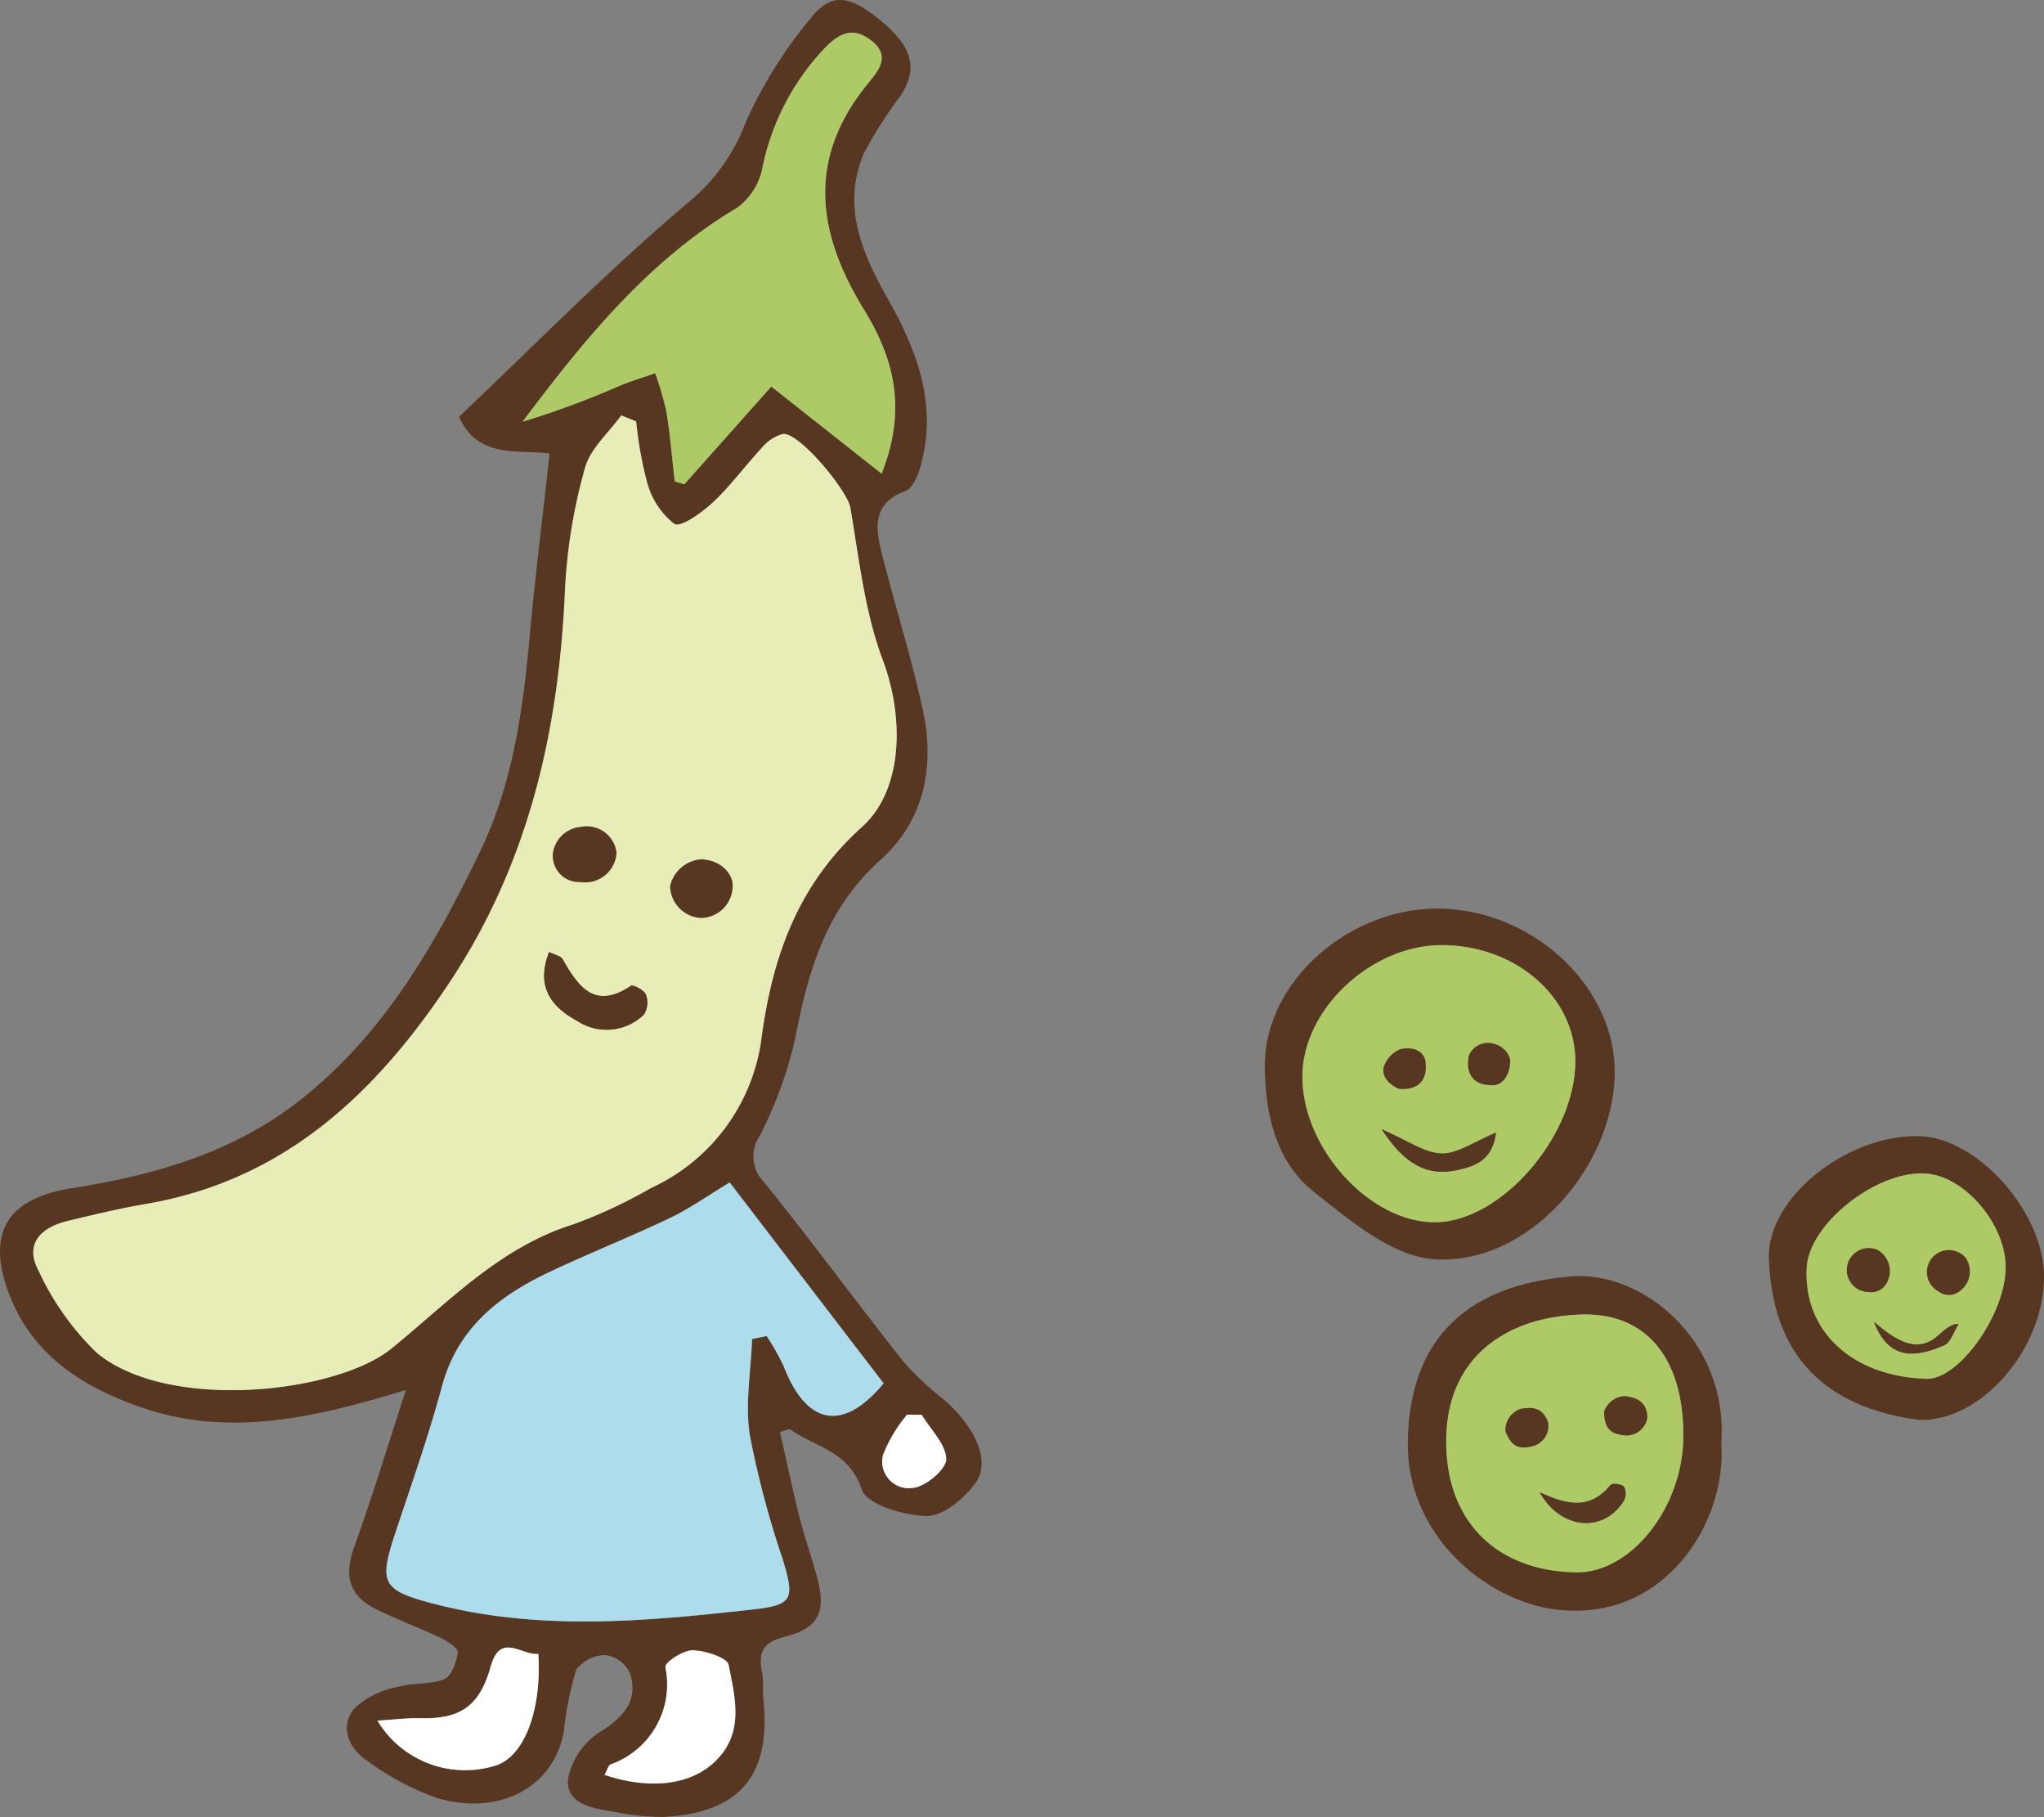
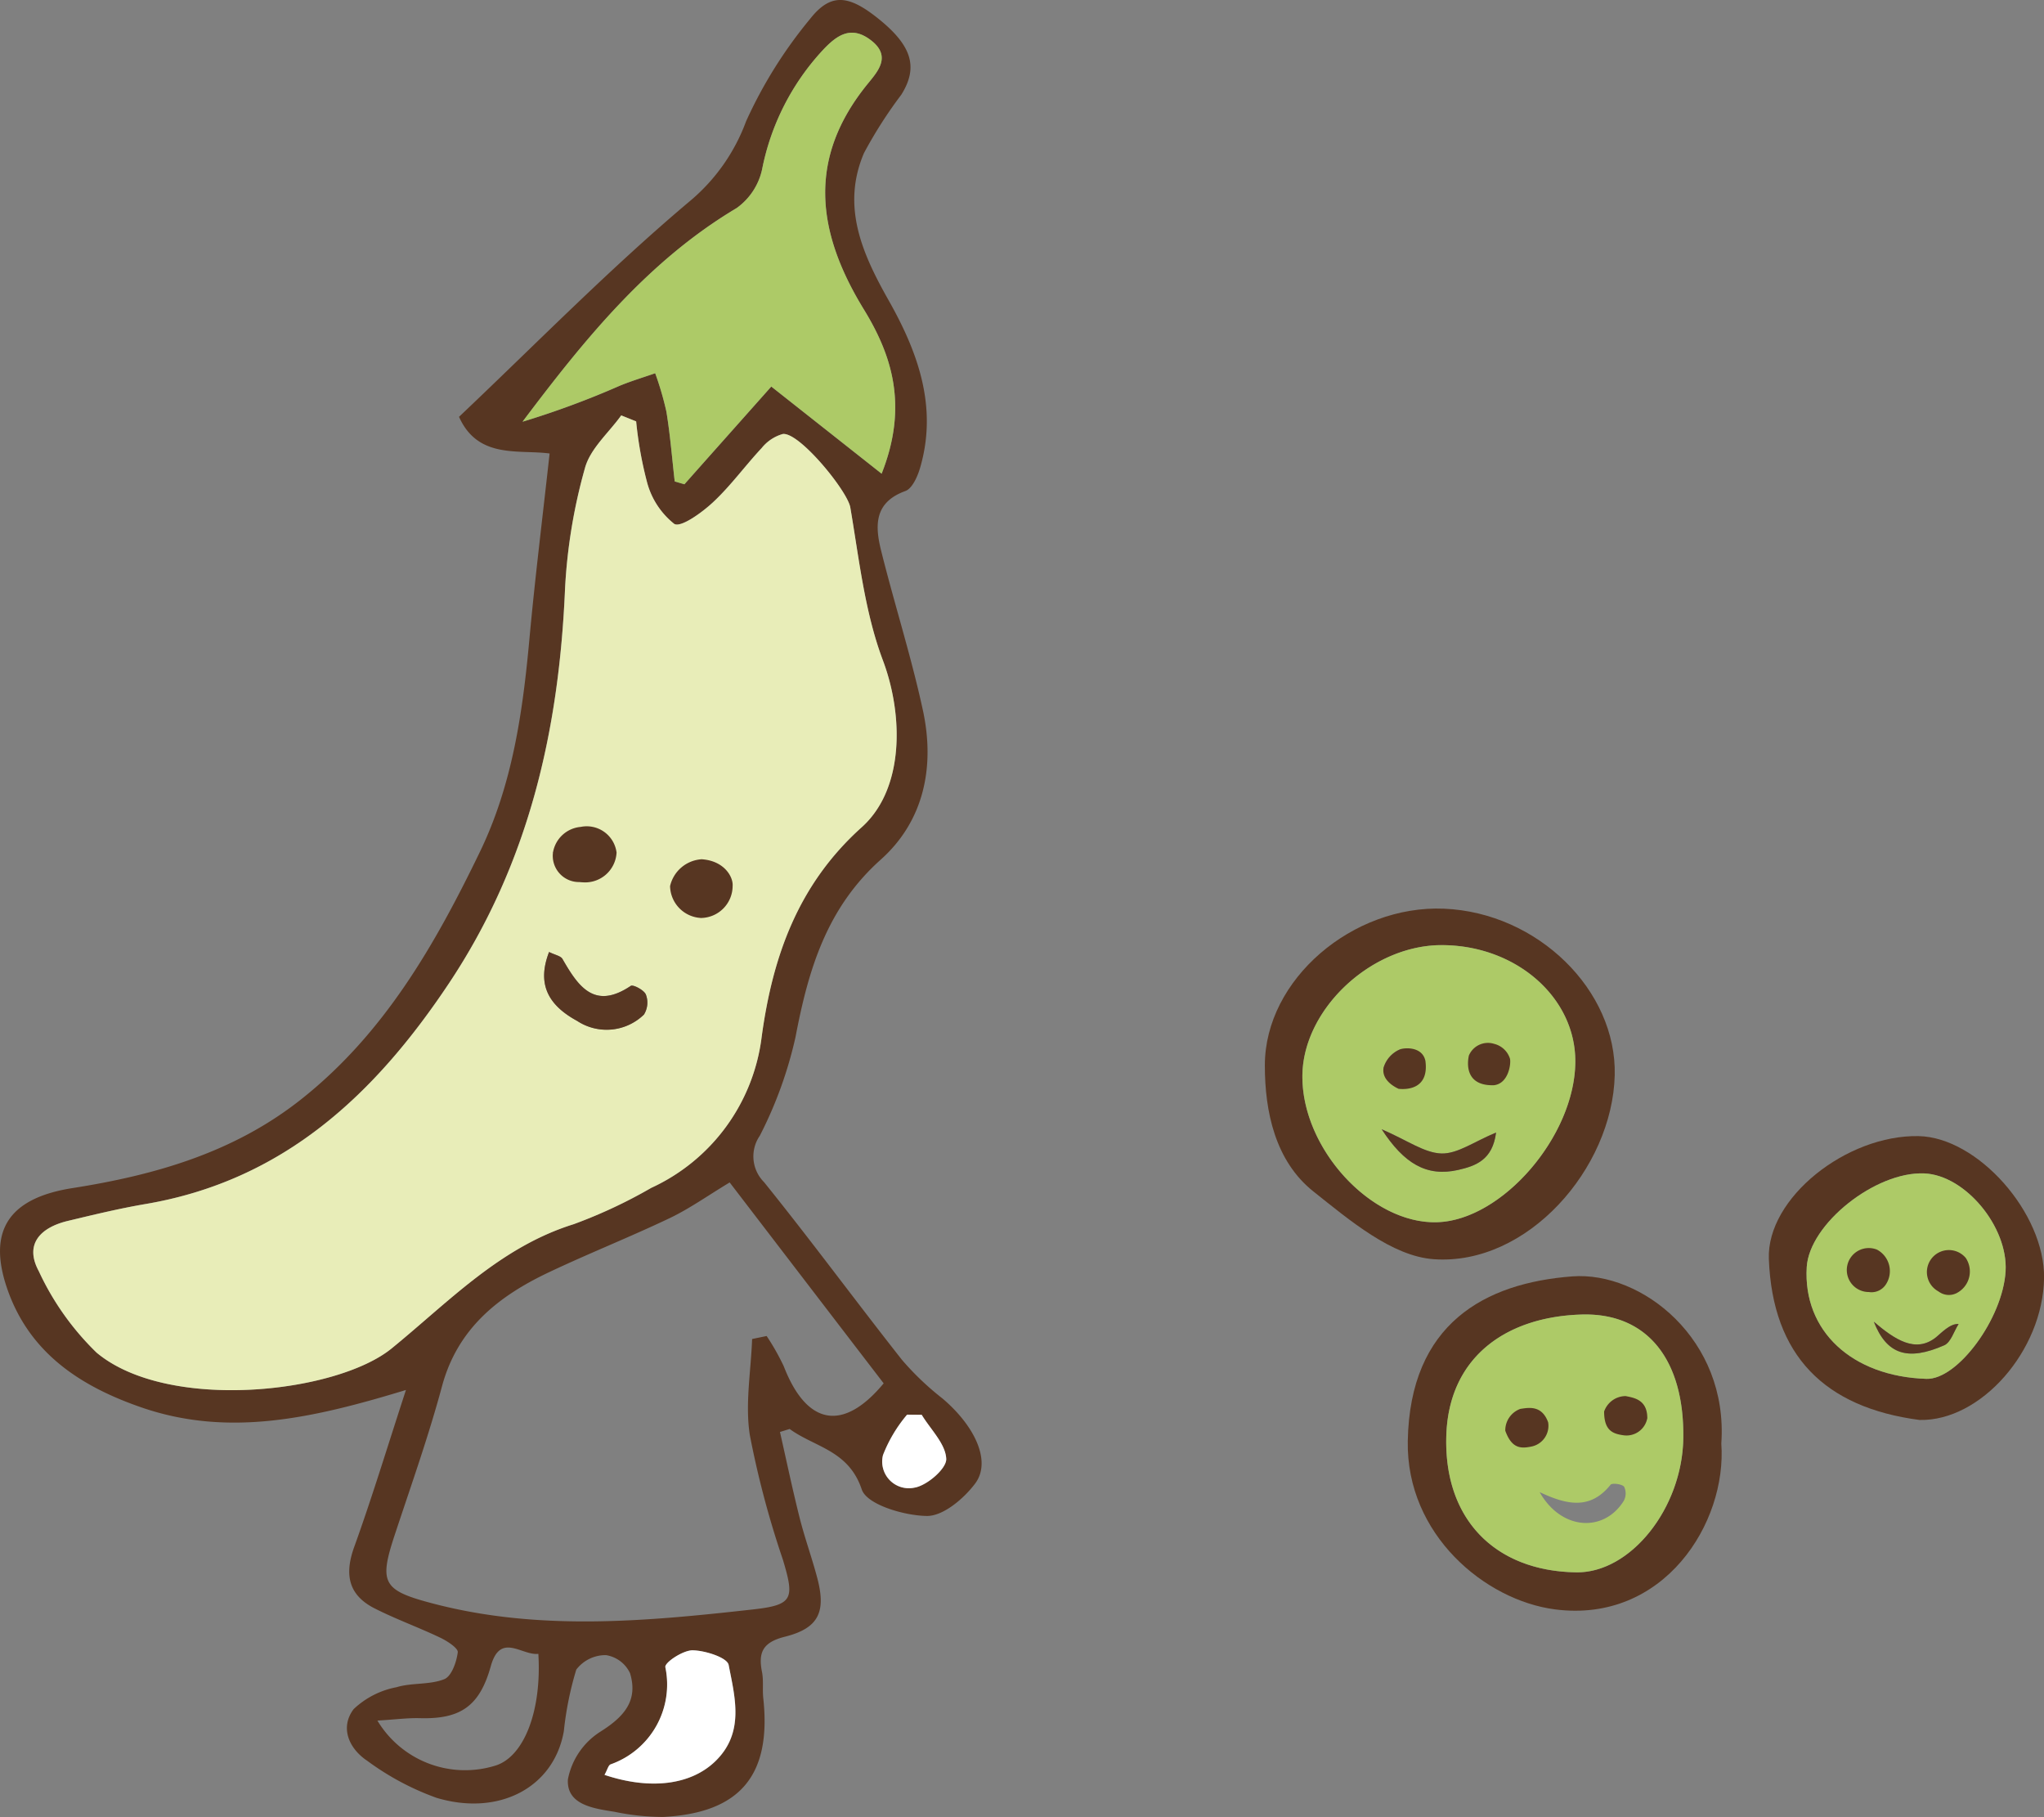
<svg xmlns="http://www.w3.org/2000/svg" width="136.46" height="121.292" viewBox="0 0 136.46 121.292">
  <rect x="0" y="0" width="136.46" height="121.292" fill="#808080" stroke="none" />
  <defs>
    <style>.a{fill:#573622;}.b{fill:#e8edb8;}.c{fill:#addced;}.d{fill:#adca67;}.e{fill:#fff;}</style>
  </defs>
  <g transform="translate(-385.704 -1477.284)">
    <g transform="translate(385.704 1477.284)">
      <path class="a" d="M271.486,788.761c-6.137,1.866-11.793,3.176-17.623,1.176-4.056-1.393-7.476-3.6-8.975-7.871-1.379-3.929.081-6.112,4.324-6.779,5.518-.868,10.777-2.367,15.276-5.927,5.55-4.391,8.931-10.308,11.934-16.516,2.16-4.465,2.852-9.267,3.3-14.14.374-4.1.885-8.188,1.354-12.454-2.063-.277-4.779.388-6.047-2.448,5.167-4.892,10.1-9.936,15.484-14.459a12.615,12.615,0,0,0,3.682-5.271,30.328,30.328,0,0,1,4.271-6.83c1.39-1.764,2.587-1.6,4.569-.007,2.227,1.79,2.672,3.233,1.52,5.067a29.656,29.656,0,0,0-2.49,3.892c-1.524,3.571-.115,6.717,1.649,9.839,1.952,3.455,3.287,7.114,2.095,11.179-.169.578-.524,1.379-.986,1.545-2.1.76-2.023,2.337-1.615,3.977.887,3.562,2.012,7.065,2.788,10.65.813,3.746.092,7.377-2.806,9.969-3.626,3.238-4.843,7.363-5.7,11.867a27.529,27.529,0,0,1-2.379,6.567,2.43,2.43,0,0,0,.277,3.095c3.146,3.9,6.114,7.938,9.216,11.872a18.8,18.8,0,0,0,2.693,2.568c2.187,1.85,3.284,4.215,2.194,5.677-.758,1.014-2.143,2.187-3.233,2.171-1.52-.021-4.005-.758-4.342-1.769-.878-2.624-3.146-2.818-4.813-4.037l-.647.2c.434,1.915.836,3.839,1.316,5.742.342,1.356.825,2.677,1.18,4.028.589,2.245.086,3.335-2.178,3.9-1.448.365-1.781,1.028-1.52,2.34.116.573.023,1.18.088,1.767.554,5.125-1.531,7.65-6.673,7.92a15.926,15.926,0,0,1-3.271-.346c-1.395-.222-3.2-.464-3.1-2.162a4.854,4.854,0,0,1,2.171-3.185c1.589-1,2.534-2.079,1.975-3.908a2.143,2.143,0,0,0-1.6-1.2,2.457,2.457,0,0,0-1.986.965,21.9,21.9,0,0,0-.831,4.109c-.66,3.765-4.328,5.7-8.5,4.451a18.083,18.083,0,0,1-4.631-2.476c-1.21-.808-1.836-2.21-.9-3.448a5.707,5.707,0,0,1,2.862-1.46c1.025-.312,2.21-.146,3.187-.536.485-.194.818-1.143.9-1.792.035-.277-.7-.753-1.164-.975-1.446-.691-2.966-1.236-4.393-1.961-1.746-.887-2.021-2.259-1.356-4.1C269.227,795.926,270.248,792.549,271.486,788.761Zm15.369-64.655-1-.4c-.836,1.164-2.067,2.22-2.421,3.516a36.483,36.483,0,0,0-1.328,8.031c-.4,9.456-2.409,18.346-7.754,26.367-4.97,7.458-11.073,13.174-20.277,14.731-1.737.3-3.455.714-5.171,1.125-1.8.434-2.917,1.534-1.933,3.351a18.264,18.264,0,0,0,3.859,5.439c4.742,3.964,16,2.735,19.7-.282,3.8-3.1,7.227-6.756,12.147-8.289a33.258,33.258,0,0,0,5.181-2.425,12.822,12.822,0,0,0,7.372-10.075c.73-5.379,2.434-10.183,6.682-14,2.85-2.559,2.788-7.481,1.409-11.147-1.21-3.22-1.587-6.77-2.173-10.2-.189-1.1-3.416-5.051-4.511-4.9a2.779,2.779,0,0,0-1.4.931c-1.109,1.185-2.067,2.518-3.247,3.619-.739.691-2.15,1.711-2.594,1.451a5.278,5.278,0,0,1-1.825-2.809A25.9,25.9,0,0,1,286.854,724.106Zm6.245,50.8c-1.478.891-2.686,1.753-4,2.381-2.661,1.268-5.407,2.356-8.07,3.617-3.361,1.591-6.1,3.744-7.139,7.617-.9,3.34-2.062,6.61-3.15,9.9-1.074,3.247-.811,3.721,2.617,4.612,7.077,1.838,14.207,1.169,21.323.374,2.663-.3,2.751-.716,1.968-3.324a62.771,62.771,0,0,1-2.206-8.313c-.323-2.079.076-4.271.153-6.412l.97-.2a15.636,15.636,0,0,1,1.143,2.021c1.527,3.938,3.961,4.407,6.67,1.139C299.955,783.858,296.52,779.372,293.1,774.91ZM303.242,727.6c1.8-4.538.674-7.929-1.187-10.966-3.185-5.2-3.79-10.125.291-15.1.67-.82,1.538-1.8.215-2.841s-2.273-.4-3.233.621a16.326,16.326,0,0,0-4.065,7.973,4.3,4.3,0,0,1-1.693,2.578c-5.929,3.532-10.16,8.763-14.3,14.265a58.07,58.07,0,0,0,6.486-2.4c.774-.319,1.577-.559,2.37-.836a20.772,20.772,0,0,1,.746,2.555c.252,1.545.379,3.111.557,4.668l.647.189c1.887-2.123,3.776-4.243,5.8-6.523Zm-18.5,86.856c3.088,1.032,5.779.658,7.4-.906,1.966-1.9,1.314-4.252.891-6.432-.1-.49-1.564-.961-2.4-.975-.633-.012-1.869.8-1.827,1.12a5.653,5.653,0,0,1-3.658,6.495C284.993,813.824,284.937,814.1,284.743,814.452ZM269.58,810.83a6.827,6.827,0,0,0,7.918,2.991c1.882-.617,3.058-3.654,2.827-7.447-1.1.132-2.538-1.467-3.176.827-.741,2.656-2.012,3.543-4.728,3.467C271.6,810.646,270.783,810.756,269.58,810.83Zm36.338-20.413-.975-.011a9.5,9.5,0,0,0-1.61,2.7,1.779,1.779,0,0,0,2.093,2.174c.838-.132,2.157-1.275,2.13-1.919C307.514,792.36,306.512,791.4,305.918,790.417Z" transform="translate(-244.384 -695.979)" />
      <path class="b" d="M285.594,708.385a25.908,25.908,0,0,0,.721,4.035,5.277,5.277,0,0,0,1.825,2.809c.444.261,1.855-.76,2.594-1.451,1.18-1.1,2.139-2.434,3.247-3.619a2.779,2.779,0,0,1,1.4-.931c1.095-.152,4.321,3.795,4.511,4.9.587,3.432.963,6.982,2.173,10.2,1.379,3.665,1.441,8.587-1.409,11.146-4.248,3.813-5.952,8.617-6.682,14a12.822,12.822,0,0,1-7.373,10.075,33.266,33.266,0,0,1-5.181,2.425c-4.92,1.534-8.343,5.192-12.147,8.29-3.7,3.016-14.962,4.245-19.7.282a18.264,18.264,0,0,1-3.859-5.439c-.984-1.818.132-2.917,1.933-3.351,1.716-.411,3.434-.829,5.171-1.125,9.2-1.557,15.306-7.273,20.277-14.731,5.345-8.021,7.356-16.911,7.754-26.367a36.5,36.5,0,0,1,1.328-8.031c.353-1.3,1.584-2.351,2.421-3.516ZM279.781,743.8c-.79,2.056-.159,3.495,1.875,4.6a3.573,3.573,0,0,0,4.458-.425,1.507,1.507,0,0,0,.129-1.335c-.118-.3-.852-.684-1.007-.58-2.439,1.64-3.515.026-4.564-1.8C280.554,744.063,280.18,744,279.781,743.8Zm4.506-6.638c-1.169-.732-1.848-1.5-2.418-1.425-.661.086-1.222.912-1.827,1.418.594.7,1.079,1.7,1.827,1.973C282.261,739.277,283.12,738.155,284.287,737.166Zm5.645,4.368c.728-1.076,1.5-1.716,1.439-2.261-.067-.6-.9-1.109-1.4-1.658-.506.515-1.367,1-1.416,1.557C288.5,739.755,289.23,740.406,289.932,741.533Z" transform="translate(-243.124 -680.257)" />
-       <path class="c" d="M278.474,730.153c3.421,4.462,6.855,8.948,10.276,13.41-2.709,3.268-5.144,2.8-6.67-1.139a15.622,15.622,0,0,0-1.143-2.021l-.97.2c-.076,2.141-.476,4.333-.152,6.412a62.767,62.767,0,0,0,2.206,8.313c.783,2.608.7,3.026-1.968,3.324-7.116.794-14.246,1.464-21.323-.374-3.428-.892-3.691-1.365-2.617-4.612,1.088-3.287,2.254-6.557,3.15-9.9,1.042-3.873,3.779-6.026,7.139-7.617,2.663-1.261,5.409-2.349,8.07-3.617C275.788,731.906,277,731.044,278.474,730.153Z" transform="translate(-229.759 -651.222)" />
      <path class="d" d="M283.462,726.362l-7.366-5.816c-2.028,2.28-3.917,4.4-5.8,6.523l-.647-.189c-.178-1.557-.3-3.123-.557-4.668a20.788,20.788,0,0,0-.746-2.555c-.792.277-1.6.517-2.37.836a58.085,58.085,0,0,1-6.486,2.4c4.141-5.5,8.373-10.733,14.3-14.265a4.3,4.3,0,0,0,1.693-2.578,16.326,16.326,0,0,1,4.065-7.973c.961-1.025,1.919-1.656,3.234-.621s.455,2.021-.215,2.841c-4.081,4.978-3.476,9.906-.291,15.1C284.136,718.432,285.261,721.823,283.462,726.362Z" transform="translate(-224.604 -694.744)" />
      <path class="e" d="M261.858,751.987c.194-.349.249-.628.4-.7a5.653,5.653,0,0,0,3.658-6.495c-.042-.316,1.194-1.132,1.827-1.12.841.014,2.307.485,2.4.975.423,2.18,1.074,4.529-.892,6.432C267.637,752.645,264.946,753.019,261.858,751.987Z" transform="translate(-221.499 -633.514)" />
-       <path class="e" d="M255.293,748.47c1.2-.074,2.023-.185,2.841-.162,2.716.076,3.986-.811,4.728-3.467.638-2.294,2.072-.7,3.176-.827.231,3.793-.945,6.83-2.827,7.447A6.827,6.827,0,0,1,255.293,748.47Z" transform="translate(-230.097 -633.618)" />
      <path class="e" d="M272.517,736.874c.594.979,1.6,1.943,1.638,2.945.028.644-1.291,1.788-2.13,1.919a1.779,1.779,0,0,1-2.092-2.174,9.5,9.5,0,0,1,1.61-2.7Z" transform="translate(-210.983 -642.435)" />
      <path class="a" d="M260.442,723.492c.4.2.774.259.892.462,1.049,1.822,2.125,3.437,4.564,1.8.155-.1.889.284,1.007.58a1.507,1.507,0,0,1-.129,1.335,3.573,3.573,0,0,1-4.458.425C260.283,726.987,259.652,725.548,260.442,723.492Z" transform="translate(-223.785 -659.945)" />
      <path class="a" d="M264.613,721.6a2.1,2.1,0,0,1-2.418,1.966,1.75,1.75,0,0,1-1.827-1.973,2.057,2.057,0,0,1,1.852-1.707A2.008,2.008,0,0,1,264.613,721.6Z" transform="translate(-223.45 -664.69)" />
      <path class="a" d="M265.826,724.731a2.175,2.175,0,0,1-2.072-2.127,2.31,2.31,0,0,1,2.109-1.792c1.52.1,2.118,1.19,2.067,1.788A2.142,2.142,0,0,1,265.826,724.731Z" transform="translate(-219.019 -663.456)" />
    </g>
    <g transform="translate(470.147 1537.93)">
      <path class="a" d="M290.73,724.427c6.282.259,11.546,5.465,11.408,11.114-.15,6.225-5.834,12.736-12.089,12.283-2.788-.2-5.619-2.608-8.026-4.52-2.557-2.032-3.245-5.345-3.243-8.417C278.782,729.125,284.672,724.18,290.73,724.427Zm-.122,2.432c-4.707-.014-9.29,4.271-9.324,8.721-.039,4.873,4.617,9.922,9.015,9.775,4.333-.148,9.16-5.742,9.206-10.675C299.549,730.37,295.571,726.875,290.608,726.859Z" transform="translate(-278.78 -724.418)" />
      <path class="a" d="M303.847,746.213c.386,5.3-3.839,12.015-11.1,11.075-4.652-.6-9.943-4.977-9.832-11.234.139-7.855,5.164-10.553,10.978-10.994C298.53,734.706,304.332,739.268,303.847,746.213Zm-2.538-.358c.072-5.178-2.361-8.37-6.77-8.248-5.042.141-8.851,2.82-9.049,8-.215,5.606,3.2,9.126,8.668,9.209C297.787,754.87,301.244,750.537,301.309,745.855Z" transform="translate(-273.373 -710.506)" />
      <path class="a" d="M303.406,749.941c-6.326-.831-9.811-4.291-10.056-10.747-.155-4.06,5.185-8.294,10-8.2,3.952.081,8.43,5.146,8.373,9.47C311.652,745.308,307.5,750.038,303.406,749.941Zm5.749-9.925c.175-2.966-2.7-6.419-5.43-6.532-3.264-.136-7.675,3.379-7.846,6.255-.254,4.252,3.007,7.3,7.989,7.458C305.951,747.264,308.968,743.167,309.155,740.016Z" transform="translate(-259.702 -715.804)" />
      <path class="d" d="M289.188,725.475c4.964.016,8.941,3.511,8.9,7.821-.046,4.933-4.873,10.527-9.206,10.675-4.4.148-9.054-4.9-9.015-9.775C279.9,729.746,284.481,725.461,289.188,725.475Zm-4.026,12.292c1.492,2.289,2.991,3.194,5.109,2.712,1.159-.266,2.293-.661,2.525-2.492-1.462.6-2.564,1.423-3.64,1.395C288.01,739.349,286.886,738.508,285.163,737.767Zm2.917-4.566c-.8-.393-1.351-.889-1.681-.771a1.954,1.954,0,0,0-1.111,1.226c-.062.3.822,1.146.938,1.086A11.4,11.4,0,0,0,288.08,733.2Z" transform="translate(-277.36 -723.034)" />
      <path class="d" d="M299.851,744.4c-.065,4.682-3.522,9.015-7.151,8.959-5.467-.083-8.883-3.6-8.668-9.209.2-5.178,4.007-7.857,9.049-8C297.49,736.032,299.922,739.224,299.851,744.4Zm-9.594,3.6c1.423,2.536,4.264,2.739,5.613.6a1.039,1.039,0,0,0,.032-.952c-.143-.185-.8-.265-.908-.134C293.6,749.254,291.993,748.813,290.256,748.005Zm7.192-4.941c-.765-.593-1.187-1.136-1.7-1.247-.321-.069-.783.517-1.18.811a5.548,5.548,0,0,0,1.268,1.423C296.046,744.171,296.672,743.559,297.448,743.064Z" transform="translate(-271.915 -709.052)" />
      <path class="d" d="M307.727,738.607c-.187,3.15-3.2,7.248-5.287,7.181-4.982-.162-8.243-3.206-7.989-7.458.171-2.875,4.582-6.391,7.846-6.255C305.031,732.188,307.9,735.641,307.727,738.607Zm-8.8,3.37c.857,2.176,2.25,2.647,4.7,1.571.441-.194.644-.931.958-1.418-.564-.056-1.189.626-1.5.878C301.713,744.111,300.315,743.15,298.932,741.977Zm4.321-2.021,1.208.106.342-2.356-1.55-.116Z" transform="translate(-258.274 -714.395)" />
      <path class="a" d="M282.158,730.8c1.723.741,2.848,1.582,3.993,1.614,1.076.028,2.178-.795,3.64-1.395-.231,1.831-1.365,2.227-2.524,2.492C285.149,733.991,283.65,733.086,282.158,730.8Z" transform="translate(-274.356 -716.064)" />
      <path class="a" d="M285.014,729.295c.236,1.739-1.021,1.949-1.792,1.866-.54-.256-1.125-.723-1-1.411a1.919,1.919,0,0,1,1.111-1.226C283.663,728.406,284.811,728.339,285.014,729.295Z" transform="translate(-274.295 -719.128)" />
-       <path class="a" d="M286.721,741.6c1.737.808,3.347,1.249,4.737-.487.106-.132.765-.051.908.134a1.038,1.038,0,0,1-.032.952C290.985,744.335,288.144,744.132,286.721,741.6Z" transform="translate(-268.38 -702.644)" />
      <path class="a" d="M291.469,739.981a1.411,1.411,0,0,1-1.617,1.143c-.7-.1-1.266-.321-1.266-1.58a1.528,1.528,0,0,1,1.441-1.032C290.543,738.623,291.469,738.729,291.469,739.981Z" transform="translate(-265.936 -705.969)" />
      <path class="a" d="M296.383,736.36c1.383,1.173,2.781,2.134,4.16,1.03.314-.252.94-.933,1.5-.878-.314.487-.517,1.224-.958,1.418C298.633,739.007,297.24,738.536,296.383,736.36Z" transform="translate(-255.726 -708.778)" />
      <path class="a" d="M298.687,737.044a1.468,1.468,0,1,1,1.813-2.24,1.623,1.623,0,0,1-.605,2.347A1.134,1.134,0,0,1,298.687,737.044Z" transform="translate(-253.708 -711.483)" />
      <path class="a" d="M297.067,737.163a1.468,1.468,0,1,1,.54-2.831,1.622,1.622,0,0,1,.575,2.354A1.143,1.143,0,0,1,297.067,737.163Z" transform="translate(-256.742 -711.565)" />
      <path class="a" d="M286.381,731.119c-1.755.055-1.834-1.217-1.672-1.977a1.379,1.379,0,0,1,1.693-.783,1.476,1.476,0,0,1,1.051.986C287.536,729.687,287.354,731.013,286.381,731.119Z" transform="translate(-271.089 -719.326)" />
      <path class="a" d="M288.6,739.809a1.411,1.411,0,0,1-1.134,1.621c-.7.143-1.3.125-1.728-1.06a1.526,1.526,0,0,1,1.009-1.458C287.266,738.841,288.174,738.629,288.6,739.809Z" transform="translate(-269.687 -705.515)" />
    </g>
  </g>
</svg>